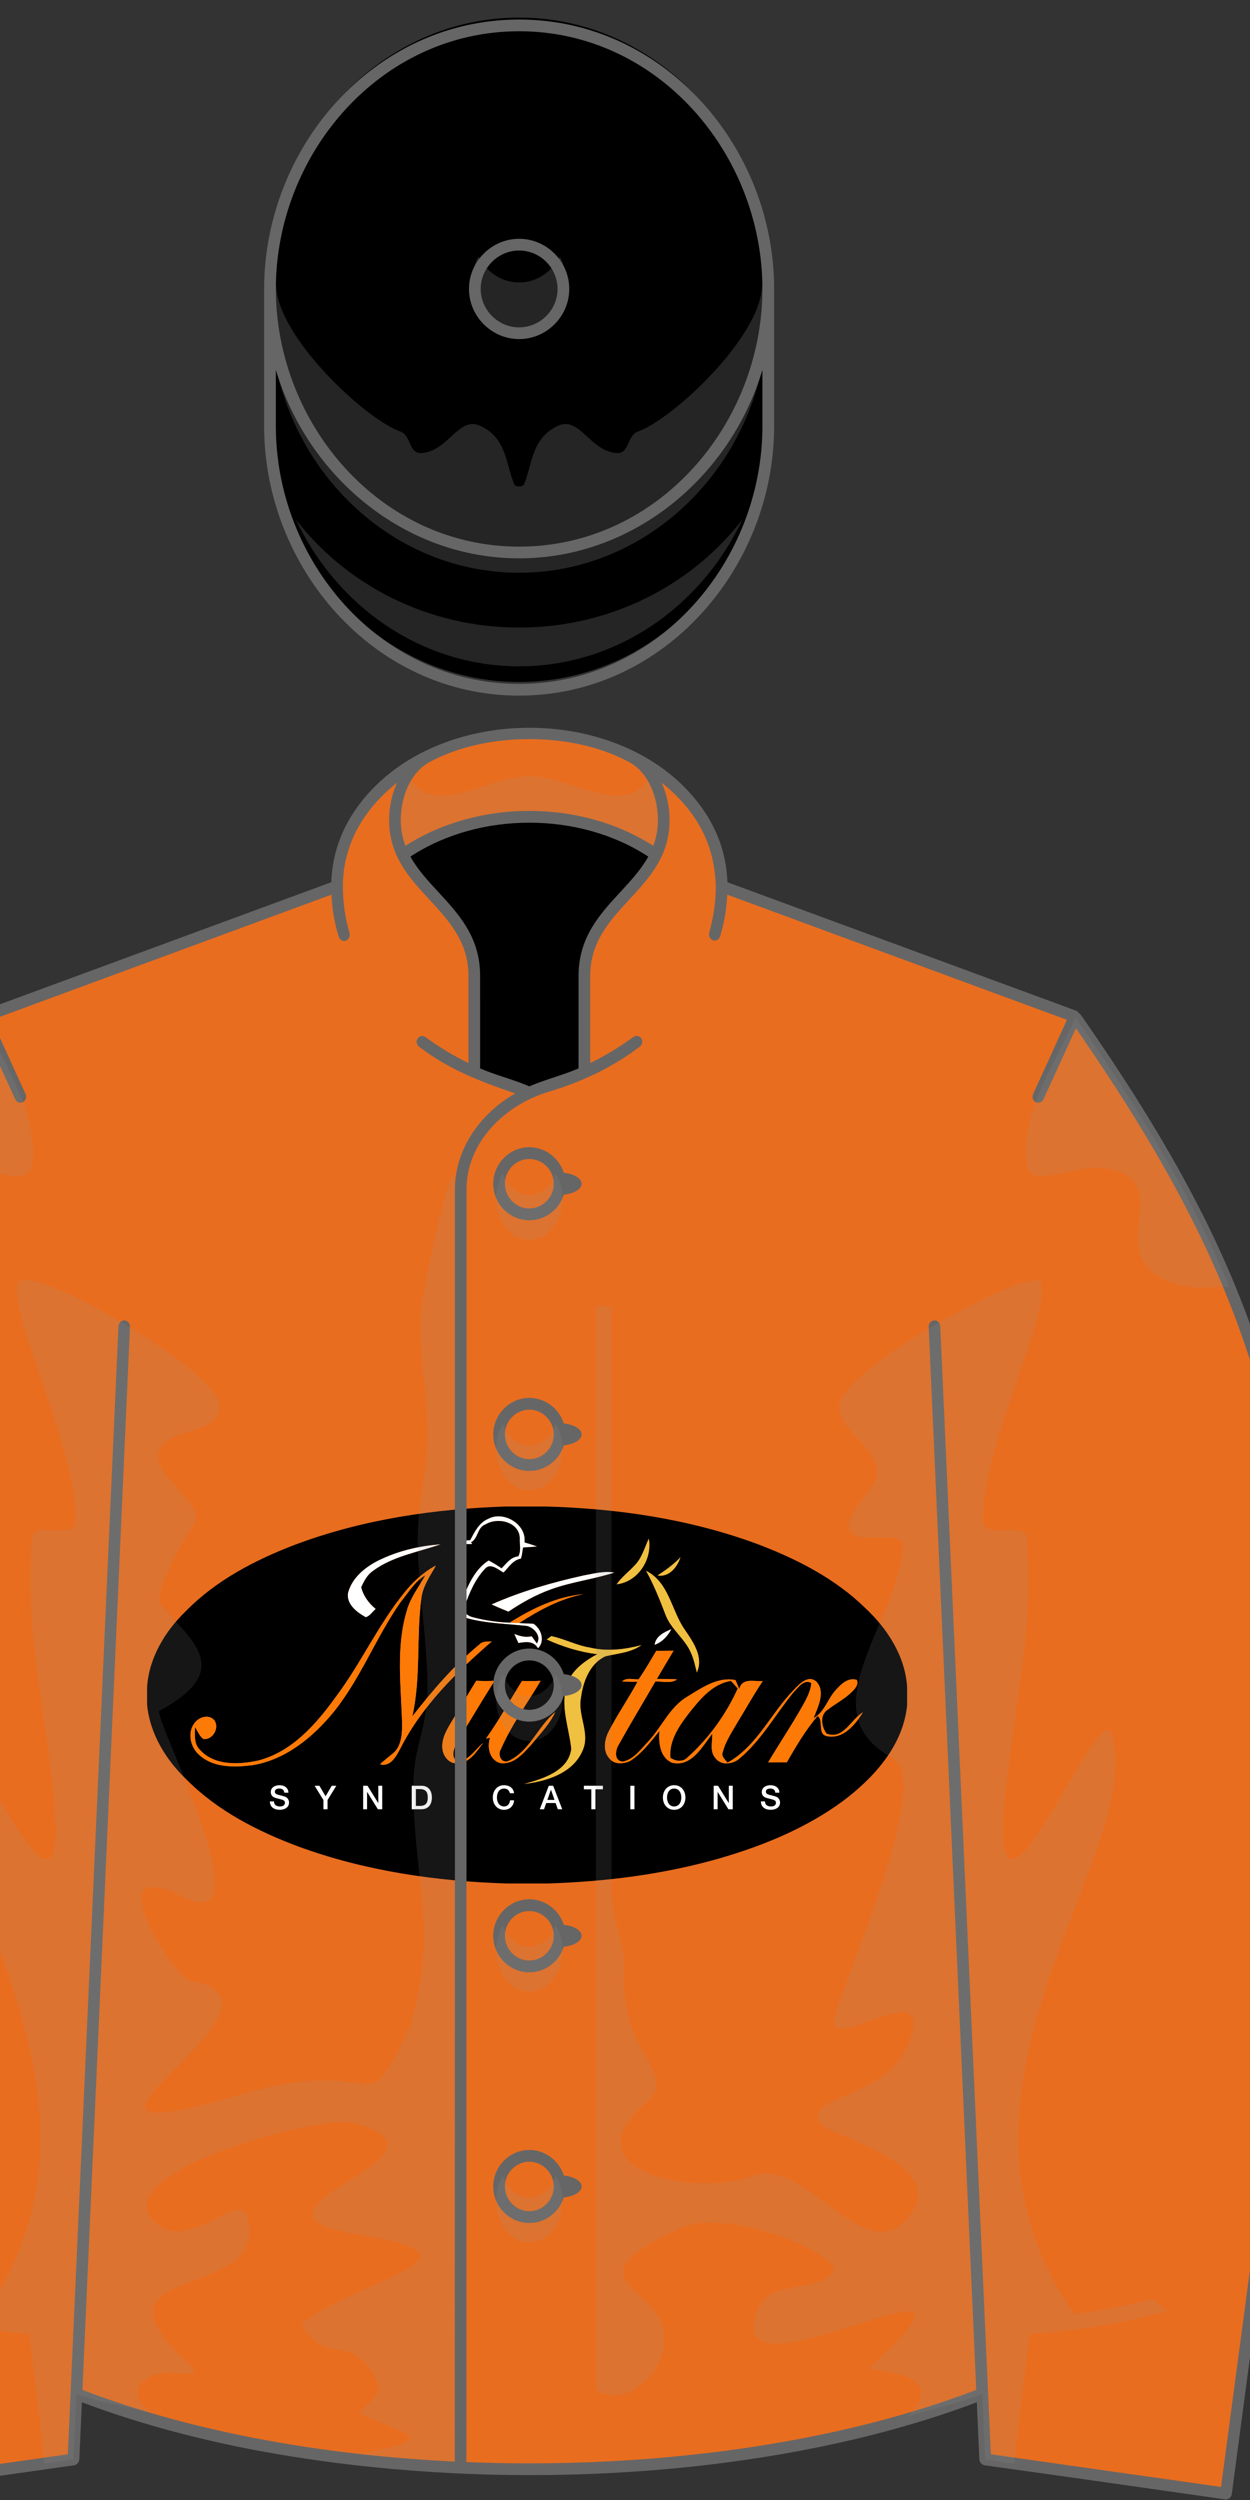
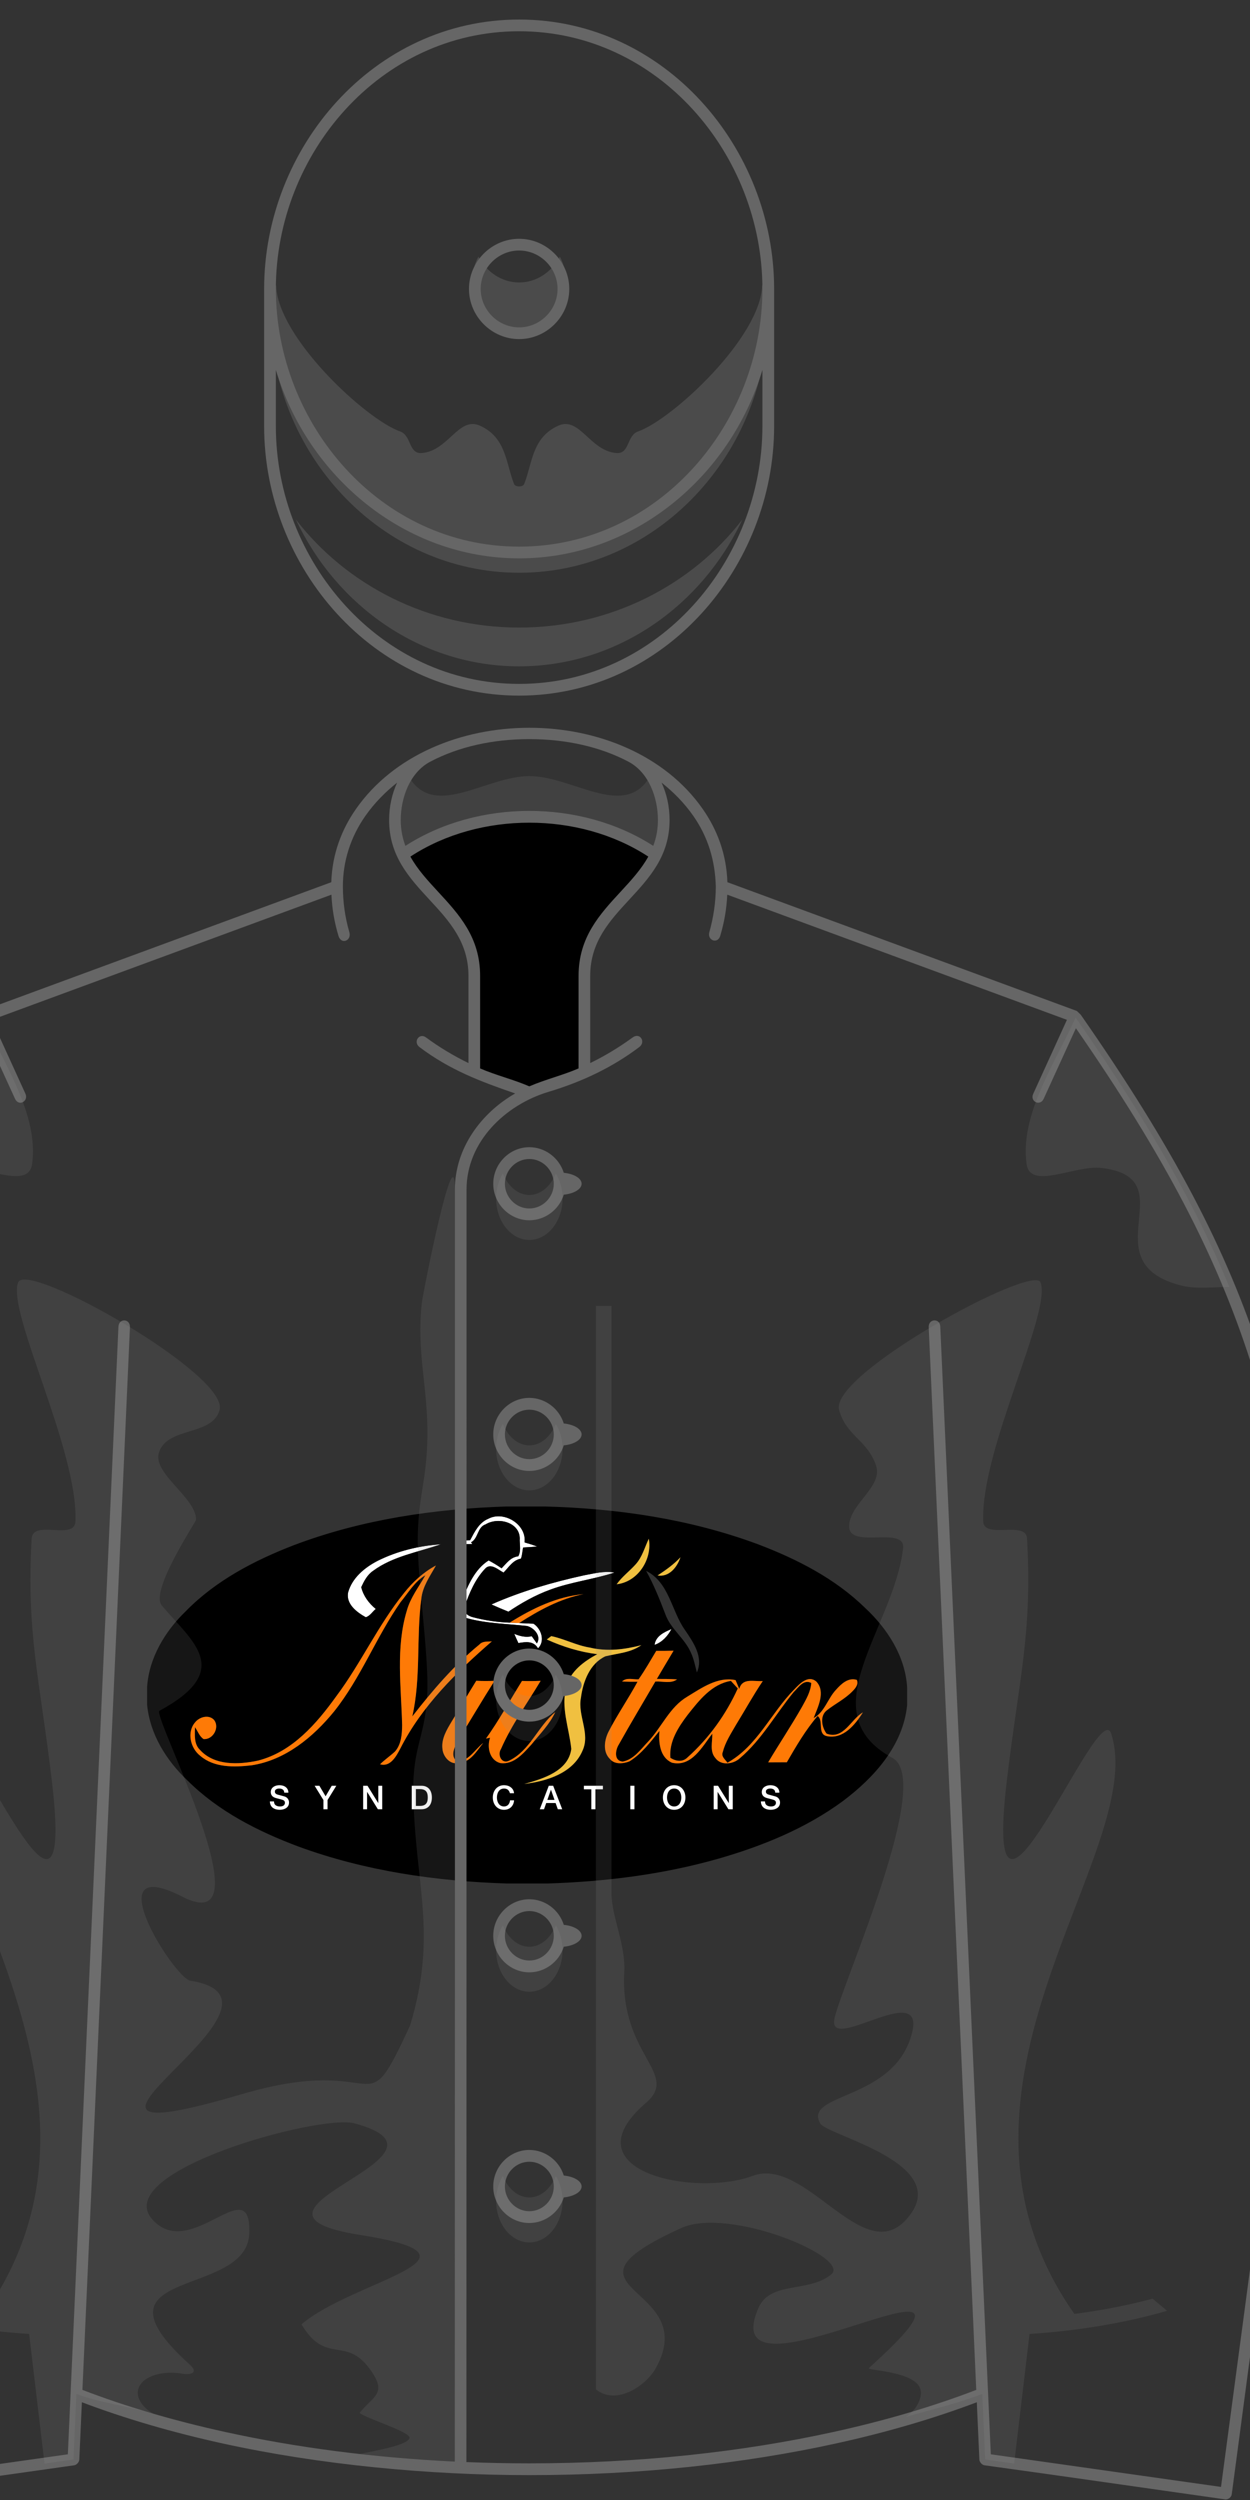
<svg xmlns="http://www.w3.org/2000/svg" stroke-dasharray="none" shape-rendering="auto" font-family="'Dialog'" text-rendering="auto" fill-opacity="1" contentScriptType="text/ecmascript" color-interpolation="auto" color-rendering="auto" preserveAspectRatio="xMidYMid meet" font-size="12" fill="black" stroke="black" image-rendering="auto" stroke-miterlimit="10" zoomAndPan="magnify" version="1.0" stroke-linecap="square" stroke-linejoin="miter" contentStyleType="text/css" font-style="normal" stroke-width="1" stroke-dashoffset="0" font-weight="normal" stroke-opacity="1" viewBox="230 200 160 320">
  <rect x="230" y="200" width="160" height="320" fill="#333333" stroke="none" />
  <defs id="genericDefs" />
  <g>
    <g fill="rgb(233,109,31)" stroke="rgb(233,109,31)">
-       <path d="M355.731 506.441 L356.107 514.837 L386.925 519.202 L399.771 422.891 C394.808 382.002 391.371 364.231 367.582 330.137 L322.585 313.557 C322.536 300.809 308.787 293.878 297.756 293.878 C286.73 293.878 272.972 300.816 272.926 313.558 L227.929 330.138 C204.139 364.232 200.702 382.003 195.739 422.892 L208.585 519.203 L239.403 514.838 L239.779 506.442 C258.207 513.635 278.124 516.092 297.756 516.092 C317.328 516.092 337.37 513.609 355.731 506.441 L355.731 506.441 Z" stroke="none" fill-rule="evenodd" />
      <path fill="white" d="M114.06 4.09 C119.25 1.33 126.9 5.99 126.14 12.01 C127.57 12.42 128.99 12.84 130.38 13.39 C128.8 13.52 127.23 13.63 125.66 13.71 C125.39 14.94 125.38 16.25 124.93 17.44 C122.24 17.9 120.89 20.31 119.12 22.09 C117.27 21.13 114.74 18.65 112.85 20.91 C109.64 24.35 107.72 28.83 106.2 33.23 C105.15 35.22 107.29 36.67 108.98 37.03 C112.96 38.07 117.06 38.67 121.18 38.82 C122.22 38.86 123.27 38.9 124.32 38.95 C125.92 39.05 127.52 39.12 129.13 39.17 C131.779 40.9 133.09 45.01 130.641 47.42 C129.201 44.86 126.52 45.22 124.09 45.65 C123.6 44.63 123.14 43.6 122.7 42.56 C124.57 43.33 126.53 43.84 128.55 43.36 C128.981 43.96 129.83 45.17 130.26 45.77 C131.85 43.34 129.33 40.53 126.97 39.94 C120.24 39.18 113.34 39.14 106.77 37.3 C103.94 36.63 104.68 33.09 105.36 31.07 C107.29 26.21 109.55 20.94 114.14 18.03 C115.64 18.81 117.07 19.7 118.47 20.66 C120.1 19 121.5 16.9 124.03 16.66 C124.98 15.07 124.56 13.09 124.52 11.34 C125.03 5.37 117.42 3.35 113.15 5.97 C110.31 6.9 110.75 10.62 108.27 11.98 L108.68 12.57 C107.19 12.59 105.71 12.61 104.23 12.54 C105.09 11.31 106.61 11.3 107.96 11.27 C109.44 8.48 110.93 5.35 114.06 4.09 Z" fill-rule="evenodd" transform="translate(245,389) scale(0.383,0.383) translate(10,10)" stroke="none" />
      <path fill="white" d="M77.01 18.18 C83.57 14.89 90.88 13.12 98.19 12.63 C90.54 15.29 82.16 16.61 75.51 21.52 C73.59 22.83 72.51 24.92 71.56 26.97 C72.29 29.92 74.1 32.34 76.42 34.25 C75.31 35.14 74.49 36.6 73.08 37.02 C70.13 35.38 66.48 32.67 67.15 28.82 C68.45 23.92 72.67 20.42 77.01 18.18 Z" fill-rule="evenodd" transform="translate(245,389) scale(0.383,0.383) translate(10,10)" stroke="none" />
      <path fill="white" d="M146 23.01 C149.35 22.42 152.77 21.44 156.18 22.09 C149.16 24.38 141.741 25.21 134.8 27.77 C129.8 29.58 125.15 32.21 120.75 35.16 C118.84 34.4 116.95 33.58 115.07 32.74 C124.96 28.35 135.45 25.33 146 23.01 Z" fill-rule="evenodd" transform="translate(245,389) scale(0.383,0.383) translate(10,10)" stroke="none" />
      <path fill="white" d="M169.59 46.26 C169.96 43.31 172.82 41.96 175.25 40.96 C174.02 43.3 172.141 45.37 169.59 46.26 Z" fill-rule="evenodd" transform="translate(245,389) scale(0.383,0.383) translate(10,10)" stroke="none" />
      <path fill="white" d="M42.27 95.54 C42.39 93.269 44.79 93.21 46.53 93.26 C46.6 93.58 46.76 94.231 46.83 94.561 C46.02 94.321 44.4 93.85 43.59 93.621 C42.91 96.19 45.84 96.77 47.32 97.991 C46.96 100.081 45.81 101.711 43.54 101.581 C43.12 101.241 42.28 100.551 41.87 100.211 C43.3 100.701 44.71 100.732 46.08 100.321 C46.65 97.63 43.09 97.6 42.27 95.54 Z" fill-rule="evenodd" transform="translate(245,389) scale(0.383,0.383) translate(10,10)" stroke="none" />
      <path fill="white" d="M55.99 92.76 C57.79 93.46 58.46 95.25 59.16 96.891 C60.22 95.491 61.12 93.92 62.57 92.87 C60.85 95.599 59.4 98.471 59.5 101.8 C58.37 98.77 57.57 95.641 55.99 92.76 Z" fill-rule="evenodd" transform="translate(245,389) scale(0.383,0.383) translate(10,10)" stroke="none" />
      <path fill="white" d="M72.05 93.18 C73.98 95.05 75.8 97.04 77.71 98.94 C77.95 96.951 77.25 94.731 78.27 92.871 C78.49 95.681 78.42 98.501 78.48 101.321 C76.33 99.491 74.48 97.331 72.44 95.391 C72.52 97.451 72.54 99.5 72.48 101.571 C71.32 98.92 72.07 95.96 72.05 93.18 Z" fill-rule="evenodd" transform="translate(245,389) scale(0.383,0.383) translate(10,10)" stroke="none" />
      <path fill="white" d="M105.75 100.63 C106.02 97.971 105.16 95.029 106.54 92.59 C107.17 95.561 106.96 98.62 106.83 101.63 C106.56 101.38 106.02 100.88 105.75 100.63 Z" fill-rule="evenodd" transform="translate(245,389) scale(0.383,0.383) translate(10,10)" stroke="none" />
      <path fill="white" d="M117.99 94.01 C119.68 93.05 122.53 92.6 123.67 94.58 C122.09 94.3 120.07 93.109 118.76 94.641 C117.11 96.241 117.74 98.92 119.14 100.481 C120.57 100.69 122.02 100.78 123.48 100.751 C121.31 101.791 118.99 101.401 117.02 100.121 C116.21 98.07 115.98 95.471 117.99 94.01 Z" fill-rule="evenodd" transform="translate(245,389) scale(0.383,0.383) translate(10,10)" stroke="none" />
      <path fill="white" d="M135.58 93.15 C136.81 96.019 138.56 98.759 138.939 101.92 C137.269 100.33 136.189 98.231 135.72 95.981 L134.4 95.63 C134.7 95.01 135.279 93.77 135.58 93.15 Z" fill-rule="evenodd" transform="translate(245,389) scale(0.383,0.383) translate(10,10)" stroke="none" />
      <path fill="white" d="M146.971 93.37 C149.35 93.32 151.731 93.31 154.11 93.29 C153.411 93.54 152.001 94.05 151.3 94.311 C151.27 96.43 151.29 98.561 151.36 100.68 C151.081 100.91 150.53 101.37 150.251 101.6 C150.171 99.17 150.201 96.741 150.131 94.311 C149.07 94.01 148.02 93.7 146.971 93.37 Z" fill-rule="evenodd" transform="translate(245,389) scale(0.383,0.383) translate(10,10)" stroke="none" />
      <path fill="white" d="M162.82 93.33 C163.16 93.35 163.84 93.391 164.17 93.41 C164.13 95.8 164.13 98.189 164.21 100.59 C163.9 100.85 163.29 101.391 162.99 101.66 C162.8 98.891 162.83 96.109 162.82 93.33 Z" fill-rule="evenodd" transform="translate(245,389) scale(0.383,0.383) translate(10,10)" stroke="none" />
      <path fill="white" d="M175.07 94.141 C177.23 92.34 180.14 93.42 182.109 94.94 C182.91 97.76 181.5 101.63 178.07 101.391 C174.18 102.09 171.971 96.41 175.07 94.141" fill-rule="evenodd" transform="translate(245,389) scale(0.383,0.383) translate(10,10)" stroke="none" />
      <path fill="white" d="M192.07 93.2 C193.96 95.26 195.859 97.31 198.029 99.08 C198.109 96.95 197.92 94.75 198.64 92.7 C198.81 95.609 198.549 98.529 198.529 101.45 C196.38 99.58 194.5 97.429 192.49 95.41 C192.58 97.5 192.57 99.59 192.48 101.68 C191.38 98.98 192.061 96.01 192.07 93.2 Z" fill-rule="evenodd" transform="translate(245,389) scale(0.383,0.383) translate(10,10)" stroke="none" />
      <path fill="white" d="M209.13 93.189 C210.51 93.339 212.04 93.299 213.07 94.39 C211.859 94.189 210.67 93.959 209.48 93.689 C208.529 96.339 211.849 96.839 213.31 98.12 C213.019 101.07 209.849 102.43 207.599 100.46 C208.759 100.33 212.669 101.63 211.829 99.15 C211.369 97.82 209.608 97.49 208.699 96.46 C207.529 95.51 208.8 94.2 209.13 93.189 Z" fill-rule="evenodd" transform="translate(245,389) scale(0.383,0.383) translate(10,10)" stroke="none" />
      <path fill="black" d="M120.23 0 L132.779 0 C157 0.61 181.37 4.16 204.16 12.63 C217.189 17.58 229.96 24.1 240 33.94 C247.42 40.85 253.38 50.06 254 60.43 L254 66.4 C252.65 79.96 242.891 90.689 232.439 98.519 C220.06 107.609 205.629 113.48 190.95 117.7 C172.34 123 153.019 125.4 133.721 126 L120.3 126 C96.63 125.27 72.83 121.82 50.52 113.63 C37.01 108.561 23.73 101.82 13.43 91.51 C6.4 84.85 0.93 76.07 0 66.27 L0 60.32 C0.65 50.52 6.02 41.66 12.96 34.97 C22.95 24.75 35.91 17.99 49.13 12.9 C71.8 4.33 96.09 0.75 120.23 0 M114.06 4.09 C110.93 5.35 109.44 8.48 107.96 11.27 C106.61 11.3 105.09 11.31 104.23 12.54 C105.71 12.61 107.19 12.59 108.68 12.57 L108.27 11.98 C110.75 10.62 110.31 6.9 113.15 5.97 C117.42 3.35 125.03 5.37 124.52 11.34 C124.56 13.09 124.98 15.07 124.03 16.66 C121.5 16.9 120.1 19 118.47 20.66 C117.07 19.7 115.64 18.81 114.14 18.03 C109.55 20.94 107.29 26.21 105.36 31.07 C104.68 33.09 103.94 36.63 106.77 37.3 C113.34 39.14 120.24 39.18 126.97 39.94 C129.33 40.53 131.849 43.34 130.26 45.77 C129.83 45.17 128.981 43.96 128.55 43.36 C126.53 43.84 124.57 43.33 122.7 42.56 C123.14 43.6 123.6 44.63 124.09 45.65 C126.52 45.22 129.2 44.86 130.641 47.42 C133.09 45.01 131.78 40.9 129.13 39.17 C127.52 39.12 125.92 39.05 124.32 38.95 C130.94 34.71 138.04 30.79 145.85 29.3 C136.911 30.09 128.68 34.12 121.181 38.82 C117.061 38.67 112.961 38.07 108.981 37.03 C107.291 36.67 105.151 35.219 106.201 33.23 C107.721 28.83 109.641 24.35 112.851 20.91 C114.741 18.65 117.271 21.13 119.121 22.09 C120.891 20.31 122.241 17.9 124.931 17.44 C125.381 16.25 125.391 14.94 125.661 13.71 C127.231 13.63 128.801 13.52 130.381 13.39 C128.991 12.84 127.571 12.42 126.141 12.01 C126.9 5.99 119.25 1.33 114.06 4.09 M163.3 19.31 C161.24 21.61 158.71 23.47 156.92 26 C164.061 25.19 168.891 17.63 167.67 10.77 C166.29 13.66 165.48 16.89 163.3 19.31 M77.01 18.18 C72.67 20.42 68.45 23.92 67.15 28.82 C66.48 32.67 70.13 35.38 73.08 37.02 C74.49 36.6 75.31 35.14 76.42 34.25 C74.1 32.34 72.29 29.92 71.56 26.97 C72.51 24.92 73.59 22.83 75.51 21.52 C82.16 16.61 90.54 15.29 98.19 12.63 C90.88 13.12 83.57 14.89 77.01 18.18 M170.6 23.06 C174.491 23.68 177.161 20.26 178.25 16.97 C176 19.37 173.33 21.26 170.6 23.06 M85.85 28.94 C77.2 39.65 71.51 52.33 63.29 63.33 C56.65 72.57 48.54 82 37.05 84.93 C30.62 86.3 22.52 86.67 17.7 81.38 C15.6 79.391 15.96 76.359 15.99 73.75 C16.94 75.08 17.46 76.82 18.89 77.74 C22.03 77.969 24.3 73.89 22.41 71.38 C20.68 69.44 17.56 70.28 16.08 72.1 C13.19 75.401 14.46 80.781 17.76 83.33 C22.46 87.359 29.14 87.16 34.93 86.5 C46.18 84.78 55.5 77.08 62.49 68.5 C71.42 57.3 76.54 43.67 84.7 31.97 C87.3 28.84 89.39 25.08 93.01 22.97 C90.82 26.86 87.99 30.46 86.79 34.84 C83.05 47.24 84.93 60.33 85.23 73.04 C85.2 76.09 84.96 79.5 82.84 81.9 C81.24 83.39 79.4 84.62 77.85 86.17 C81.36 87.13 83.27 83.45 84.63 80.88 C91.81 66.68 103.35 55.38 115.22 45.07 C113.8 45.21 112.16 44.93 111.09 46.1 C102.56 53.08 95.37 61.49 88.63 70.16 C91.57 57.23 89.92 43.89 91.64 30.84 C92.06 26.69 94.57 23.25 96.53 19.72 C92.34 21.95 88.78 25.23 85.85 28.94 M146 23.01 C135.45 25.33 124.96 28.35 115.07 32.74 C116.95 33.58 118.84 34.4 120.75 35.16 C125.15 32.21 129.8 29.58 134.8 27.77 C141.74 25.21 149.16 24.38 156.18 22.09 C152.77 21.44 149.35 22.42 146 23.01 M166.77 21.52 C169.331 26.12 171.28 31.01 173.161 35.92 C174.951 41.02 179.821 44.14 181.841 49.1 C182.771 51.13 183.152 53.34 183.732 55.47 C186.031 50.35 182.551 45.39 179.771 41.3 C175.189 34.87 174.51 25.38 166.77 21.52 M169.59 46.26 C172.141 45.37 174.02 43.3 175.25 40.96 C172.82 41.96 169.96 43.31 169.59 46.26 M133.57 44.45 C138.929 46.88 144.599 48.64 150.46 49.36 C146.05 51.71 141.59 54.97 140.141 60.01 C138.151 67.031 141.04 74.071 141.77 81.04 C140.76 88.5 132.241 91 126.041 92.74 C133.52 91.83 142.28 89.17 145.501 81.64 C148.211 75.82 143.831 69.919 144.981 63.959 C145.68 58.569 147.911 52.519 153.151 50.069 C157.241 49.079 161.621 48.879 165.18 46.339 C159.6 47.809 153.68 48.539 148 47.159 C143.52 46.459 139.471 44.239 135.07 43.319 C134.689 43.6 133.95 44.17 133.57 44.45 M170.16 48.25 C168.23 51.45 166.41 54.72 164.25 57.77 C162.41 57.87 160.21 57.03 158.73 58.5 C160.45 58.57 162.169 58.59 163.9 58.57 C160.839 64.231 157.17 69.54 154.22 75.26 C152.81 78.05 152.22 81.97 154.669 84.38 C156.249 86.3 159.108 86 161.189 85.19 C165.29 82.661 168.22 78.701 171.22 75.01 C170.9 78.85 171.349 83.86 175.4 85.63 C182 87.17 185.529 80.22 188.89 75.93 C188.98 78.571 187.929 81.821 189.91 84.061 C191.83 86.731 195.9 86.141 198.09 84.141 C205.41 77.93 210.05 69.38 216.07 62.04 C217.679 60.51 219.39 57.63 221.97 58.98 C221.759 61.89 220.249 64.45 218.879 66.95 C215.299 73.26 211.259 79.28 207.56 85.51 C209.64 85.51 211.72 85.5 213.799 85.481 C216.9 80.13 220.028 74.731 224.07 70.031 C226.24 71.501 223.88 76.041 227.14 76.741 C232.599 77.911 236.64 72.93 239.209 68.821 C235.188 71.121 232.759 78.05 227.079 75.921 C225.459 73.771 224.749 70.021 227.149 68.142 C229.938 65.931 233.219 64.351 235.719 61.771 C236.688 60.781 237.858 59.461 237.188 57.961 C234.348 57.031 231.938 59.331 230.229 61.261 C227.438 64.221 226.458 68.681 222.739 70.741 C224.119 67.1 226.869 61.951 223.659 58.521 C220.919 56.171 218.028 59.291 216.209 61.211 C208.47 69.062 203.89 80.11 193.949 85.642 C193.22 84.551 191.749 83.572 192.389 82.072 C193.219 78.782 195.128 75.902 196.798 72.992 C199.798 68.122 202.559 63.092 205.758 58.342 C202.858 58.572 198.918 57.142 197.908 60.972 C197.597 60.243 196.969 58.772 196.658 58.033 C190.728 56.773 185.338 60.643 180.527 63.563 C174.597 67.063 172.027 73.712 167.468 78.552 C164.988 81.122 162.697 84.542 158.978 85.252 C155.948 85.072 156.457 81.422 157.638 79.563 C161.587 72.483 165.777 65.533 169.847 58.512 C172.238 58.342 175.017 59.322 177.107 57.792 C174.857 57.622 172.607 57.642 170.357 57.632 C172.187 54.472 174.087 51.352 175.948 48.202 C174.02 48.25 172.09 48.27 170.16 48.25 M110.01 58.24 C107.21 62.73 104.59 67.33 101.81 71.83 C100.16 74.59 98.31 77.59 98.7 80.96 C98.89 83.55 101.22 86.391 104.05 85.72 C107.97 85.641 110.13 81.741 112.33 79.031 C109.52 81.141 107.25 85.731 103.2 84.911 C101.25 82.901 102.99 80.051 104.02 78.031 C108.05 71.44 111.97 64.791 116.11 58.26 C114.07 58.35 112.04 58.36 110.01 58.24 M125.29 58.3 C121.29 64.731 117.65 71.401 113.25 77.571 C113.59 77.491 114.27 77.341 114.62 77.27 C113.52 80.44 114.45 84.831 118.09 85.77 C122.65 86.321 125.78 82.44 128.529 79.451 C131.3 75.991 134.529 72.791 136.4 68.731 C130.62 73.46 127.97 81.61 120.95 84.97 C118.44 86.17 116.99 82.981 118.27 81.04 C121.79 72.98 127.03 65.8 131.529 58.26 C129.45 58.36 127.37 58.38 125.29 58.3" fill-rule="evenodd" transform="translate(245,389) scale(0.383,0.383) translate(10,10)" stroke="none" />
      <path fill="black" d="M180.67 69.609 C184.471 64.81 188.67 59.35 195.109 58.29 C195.87 59.13 196.64 59.97 197.41 60.81 C193.471 69.5 187.76 77.45 180.66 83.81 C178.99 85.539 176.73 85.179 174.87 83.999 C174.42 78.53 177.51 73.77 180.67 69.609 Z" fill-rule="evenodd" transform="translate(245,389) scale(0.383,0.383) translate(10,10)" stroke="none" />
      <path fill="rgb(240,192,64)" d="M163.3 19.31 C165.481 16.89 166.29 13.66 167.67 10.77 C168.891 17.63 164.061 25.19 156.92 26 C158.71 23.47 161.24 21.61 163.3 19.31 Z" fill-rule="evenodd" transform="translate(245,389) scale(0.383,0.383) translate(10,10)" stroke="none" />
      <path fill="rgb(240,192,64)" d="M170.6 23.06 C173.33 21.26 176 19.37 178.25 16.97 C177.16 20.26 174.49 23.68 170.6 23.06 Z" fill-rule="evenodd" transform="translate(245,389) scale(0.383,0.383) translate(10,10)" stroke="none" />
-       <path fill="rgb(240,192,64)" d="M166.77 21.52 C174.51 25.38 175.19 34.87 179.77 41.3 C182.55 45.39 186.03 50.35 183.731 55.47 C183.151 53.34 182.77 51.13 181.84 49.1 C179.82 44.14 174.95 41.02 173.16 35.92 C171.279 31.01 169.33 26.12 166.77 21.52 Z" fill-rule="evenodd" transform="translate(245,389) scale(0.383,0.383) translate(10,10)" stroke="none" />
      <path fill="rgb(240,192,64)" d="M133.57 44.45 C133.95 44.17 134.689 43.6 135.07 43.32 C139.47 44.24 143.519 46.46 148 47.16 C153.68 48.54 159.6 47.81 165.18 46.34 C161.62 48.88 157.241 49.08 153.151 50.07 C147.911 52.52 145.68 58.57 144.981 63.96 C143.831 69.92 148.21 75.82 145.501 81.641 C142.28 89.17 133.521 91.83 126.041 92.741 C132.241 91.001 140.761 88.501 141.77 81.041 C141.041 74.071 138.151 67.031 140.141 60.011 C141.59 54.971 146.05 51.711 150.46 49.361 C144.6 48.64 138.93 46.88 133.57 44.45 Z" fill-rule="evenodd" transform="translate(245,389) scale(0.383,0.383) translate(10,10)" stroke="none" />
      <path fill="rgb(254,122,6)" d="M85.85 28.94 C88.78 25.23 92.34 21.95 96.53 19.72 C94.57 23.25 92.06 26.69 91.64 30.84 C89.92 43.89 91.57 57.23 88.63 70.16 C95.37 61.49 102.56 53.08 111.09 46.1 C112.16 44.93 113.8 45.21 115.22 45.07 C103.35 55.38 91.81 66.68 84.63 80.88 C83.27 83.45 81.36 87.13 77.85 86.17 C79.4 84.62 81.24 83.391 82.84 81.9 C84.96 79.5 85.2 76.089 85.23 73.04 C84.93 60.33 83.05 47.24 86.79 34.84 C87.99 30.46 90.82 26.86 93.01 22.97 C89.39 25.08 87.3 28.84 84.7 31.97 C76.54 43.67 71.42 57.3 62.49 68.5 C55.5 77.08 46.18 84.78 34.93 86.5 C29.14 87.16 22.46 87.359 17.76 83.33 C14.46 80.78 13.19 75.4 16.08 72.1 C17.56 70.281 20.68 69.44 22.41 71.38 C24.3 73.891 22.03 77.97 18.89 77.74 C17.46 76.82 16.94 75.08 15.99 73.75 C15.96 76.359 15.6 79.391 17.7 81.38 C22.52 86.67 30.62 86.3 37.05 84.93 C48.54 82 56.65 72.57 63.29 63.33 C71.51 52.33 77.2 39.65 85.85 28.94 Z" fill-rule="evenodd" transform="translate(245,389) scale(0.383,0.383) translate(10,10)" stroke="none" />
      <path fill="rgb(254,122,6)" d="M121.18 38.82 C128.68 34.12 136.91 30.09 145.849 29.3 C138.039 30.79 130.939 34.71 124.319 38.95 C123.27 38.9 122.22 38.86 121.18 38.82 Z" fill-rule="evenodd" transform="translate(245,389) scale(0.383,0.383) translate(10,10)" stroke="none" />
      <path fill="rgb(254,122,6)" d="M170.16 48.25 C172.09 48.27 174.019 48.25 175.95 48.2 C174.09 51.35 172.189 54.47 170.359 57.63 C172.609 57.64 174.859 57.62 177.109 57.79 C175.019 59.32 172.24 58.34 169.849 58.51 C165.779 65.531 161.589 72.481 157.64 79.561 C156.459 81.42 155.95 85.071 158.98 85.25 C162.7 84.54 164.99 81.12 167.47 78.55 C172.029 73.71 174.599 67.061 180.529 63.561 C185.34 60.641 190.73 56.77 196.66 58.031 C196.971 58.771 197.599 60.241 197.91 60.97 C198.92 57.14 202.859 58.57 205.76 58.34 C202.561 63.09 199.8 68.12 196.8 72.99 C195.13 75.9 193.221 78.78 192.391 82.07 C191.75 83.57 193.221 84.549 193.951 85.64 C203.891 80.109 208.472 69.06 216.211 61.209 C218.03 59.289 220.921 56.169 223.661 58.519 C226.871 61.949 224.121 67.099 222.741 70.739 C226.461 68.678 227.44 64.218 230.231 61.259 C231.94 59.329 234.35 57.03 237.19 57.959 C237.86 59.459 236.69 60.779 235.721 61.769 C233.221 64.349 229.94 65.929 227.151 68.14 C224.751 70.019 225.461 73.769 227.081 75.919 C232.761 78.049 235.19 71.119 239.211 68.819 C236.642 72.928 232.601 77.909 227.142 76.739 C223.881 76.039 226.242 71.499 224.072 70.029 C220.031 74.729 216.902 80.129 213.801 85.479 C211.722 85.499 209.642 85.508 207.562 85.508 C211.261 79.279 215.301 73.258 218.881 66.948 C220.251 64.448 221.761 61.888 221.972 58.978 C219.392 57.628 217.681 60.508 216.072 62.038 C210.051 69.378 205.412 77.928 198.092 84.139 C195.903 86.139 191.832 86.729 189.912 84.059 C187.932 81.819 188.982 78.569 188.892 75.928 C185.531 80.218 182.001 87.168 175.402 85.628 C171.351 83.857 170.902 78.848 171.222 75.008 C168.222 78.698 165.291 82.658 161.191 85.188 C159.111 85.999 156.252 86.298 154.671 84.378 C152.222 81.968 152.812 78.048 154.222 75.258 C157.171 69.538 160.841 64.229 163.902 58.568 C162.172 58.588 160.452 58.568 158.732 58.498 C160.211 57.028 162.412 57.868 164.252 57.768 C166.41 54.72 168.23 51.45 170.16 48.25 M180.67 69.609 C177.51 73.769 174.42 78.53 174.87 84 C176.73 85.18 178.99 85.54 180.66 83.811 C187.76 77.451 193.471 69.5 197.41 60.811 C196.64 59.971 195.87 59.131 195.109 58.291 C188.67 59.35 184.471 64.811 180.67 69.609 Z" fill-rule="evenodd" transform="translate(245,389) scale(0.383,0.383) translate(10,10)" stroke="none" />
      <path fill="rgb(254,122,6)" d="M110.01 58.24 C112.04 58.36 114.07 58.35 116.11 58.26 C111.97 64.79 108.05 71.44 104.02 78.031 C102.99 80.051 101.25 82.901 103.2 84.911 C107.25 85.731 109.52 81.141 112.33 79.031 C110.13 81.741 107.97 85.641 104.05 85.72 C101.22 86.391 98.89 83.55 98.7 80.96 C98.31 77.59 100.16 74.59 101.81 71.83 C104.59 67.33 107.21 62.73 110.01 58.24 Z" fill-rule="evenodd" transform="translate(245,389) scale(0.383,0.383) translate(10,10)" stroke="none" />
      <path fill="rgb(254,122,6)" d="M125.29 58.3 C127.37 58.38 129.45 58.36 131.529 58.26 C127.029 65.8 121.79 72.981 118.27 81.04 C116.99 82.98 118.44 86.17 120.95 84.97 C127.971 81.61 130.62 73.46 136.4 68.731 C134.529 72.791 131.299 75.991 128.529 79.451 C125.779 82.44 122.65 86.321 118.09 85.77 C114.45 84.831 113.52 80.44 114.62 77.27 C114.27 77.34 113.59 77.491 113.25 77.571 C117.65 71.4 121.29 64.73 125.29 58.3 Z" fill-rule="evenodd" transform="translate(245,389) scale(0.383,0.383) translate(10,10)" stroke="none" />
      <path fill="white" d="M42.405 98.569 C42.405 99.141 42.589 99.565 42.955 99.84 C43.322 100.115 43.802 100.253 44.396 100.253 C44.96 100.253 45.378 100.137 45.65 99.906 C45.921 99.675 46.057 99.394 46.057 99.064 C46.057 98.786 45.996 98.573 45.875 98.426 C45.754 98.279 45.598 98.169 45.408 98.096 C45.173 98.008 44.741 97.883 44.11 97.722 C43.626 97.597 43.278 97.505 43.065 97.447 C42.441 97.279 41.996 97.018 41.729 96.666 C41.461 96.314 41.328 95.911 41.328 95.456 C41.328 95.075 41.407 94.74 41.564 94.45 C41.721 94.16 41.938 93.918 42.213 93.723 C42.488 93.528 42.796 93.384 43.137 93.288 C43.478 93.193 43.831 93.145 44.198 93.145 C44.616 93.145 45.007 93.199 45.37 93.304 C45.733 93.41 46.054 93.573 46.332 93.788 C46.611 94.005 46.827 94.27 46.981 94.586 C47.135 94.902 47.212 95.257 47.212 95.652 L45.837 95.652 C45.808 95.169 45.645 94.816 45.348 94.596 C45.051 94.376 44.649 94.266 44.143 94.266 C43.967 94.266 43.796 94.283 43.631 94.316 C43.466 94.348 43.312 94.406 43.169 94.486 C43.026 94.567 42.912 94.674 42.828 94.805 C42.744 94.937 42.702 95.098 42.702 95.288 C42.702 95.553 42.785 95.767 42.95 95.932 C43.115 96.097 43.344 96.22 43.638 96.301 L43.946 96.378 C44.276 96.466 44.584 96.548 44.87 96.625 C45.156 96.702 45.383 96.763 45.552 96.807 C45.721 96.851 45.838 96.884 45.904 96.906 C46.395 97.053 46.773 97.315 47.037 97.693 C47.301 98.071 47.433 98.475 47.433 98.908 C47.433 99.334 47.347 99.704 47.174 100.019 C47.001 100.334 46.769 100.591 46.476 100.789 C46.183 100.987 45.849 101.135 45.475 101.229 C45.101 101.325 44.712 101.372 44.309 101.372 C43.854 101.372 43.429 101.315 43.033 101.202 C42.637 101.089 42.29 100.918 41.993 100.69 C41.696 100.462 41.463 100.169 41.294 99.81 C41.125 99.451 41.037 99.037 41.03 98.567 L42.405 98.567 Z" fill-rule="evenodd" transform="translate(245,389) scale(0.383,0.383) translate(10,10)" stroke="none" />
      <path fill="white" d="M58.927 98.107 L55.979 93.334 L57.574 93.334 L59.653 96.854 L61.699 93.334 L63.239 93.334 L60.302 98.107 L60.302 101.187 L58.927 101.187 L58.927 98.107 Z" fill-rule="evenodd" transform="translate(245,389) scale(0.383,0.383) translate(10,10)" stroke="none" />
      <path fill="white" d="M72.204 93.334 L73.656 93.334 L77.242 99.119 L77.264 99.119 L77.264 93.334 L78.573 93.334 L78.573 101.188 L77.121 101.188 L73.546 95.413 L73.513 95.413 L73.513 101.188 L72.204 101.188 L72.204 93.334 Z" fill-rule="evenodd" transform="translate(245,389) scale(0.383,0.383) translate(10,10)" stroke="none" />
      <path fill="white" d="M88.451 93.334 L91.707 93.334 C92.294 93.334 92.807 93.435 93.247 93.636 C93.687 93.838 94.05 94.116 94.336 94.472 C94.622 94.828 94.833 95.244 94.968 95.721 C95.103 96.198 95.172 96.711 95.172 97.261 C95.172 97.811 95.104 98.324 94.968 98.801 C94.832 99.278 94.621 99.694 94.336 100.049 C94.05 100.404 93.687 100.684 93.247 100.885 C92.807 101.087 92.294 101.188 91.707 101.188 L88.451 101.188 L88.451 93.334 ZM89.826 100.065 L91.179 100.065 C91.7 100.065 92.132 99.996 92.477 99.856 C92.822 99.716 93.089 99.521 93.28 99.267 C93.47 99.014 93.604 98.723 93.681 98.393 C93.758 98.063 93.797 97.685 93.797 97.26 C93.797 96.834 93.758 96.455 93.681 96.121 C93.604 95.787 93.47 95.496 93.28 95.246 C93.089 94.997 92.822 94.803 92.477 94.663 C92.132 94.524 91.7 94.454 91.179 94.454 L89.826 94.454 L89.826 100.065 Z" fill-rule="evenodd" transform="translate(245,389) scale(0.383,0.383) translate(10,10)" stroke="none" />
      <path fill="white" d="M104.643 93.334 L106.018 93.334 L106.018 101.188 L104.643 101.188 L104.643 93.334 Z" fill-rule="evenodd" transform="translate(245,389) scale(0.383,0.383) translate(10,10)" stroke="none" />
      <path fill="white" d="M121.253 95.83 C121.128 95.347 120.906 94.965 120.587 94.686 C120.268 94.408 119.837 94.268 119.295 94.268 C118.891 94.268 118.538 94.35 118.233 94.515 C117.928 94.68 117.679 94.903 117.485 95.181 C117.291 95.459 117.146 95.779 117.05 96.138 C116.954 96.497 116.907 96.871 116.907 97.26 C116.907 97.649 116.955 98.021 117.05 98.376 C117.145 98.731 117.29 99.051 117.485 99.333 C117.68 99.615 117.928 99.839 118.233 100.004 C118.537 100.169 118.891 100.252 119.295 100.252 C119.881 100.252 120.347 100.059 120.692 99.674 C121.036 99.289 121.238 98.796 121.297 98.195 L122.639 98.195 C122.61 98.665 122.509 99.093 122.337 99.482 C122.165 99.871 121.932 100.207 121.638 100.489 C121.344 100.771 120.998 100.989 120.598 101.143 C120.198 101.297 119.764 101.373 119.295 101.373 C118.723 101.373 118.202 101.268 117.733 101.055 C117.263 100.842 116.865 100.547 116.539 100.169 C116.213 99.791 115.963 99.354 115.791 98.855 C115.619 98.356 115.533 97.825 115.533 97.26 C115.533 96.695 115.619 96.163 115.791 95.664 C115.963 95.166 116.213 94.727 116.539 94.35 C116.865 93.973 117.263 93.678 117.733 93.465 C118.202 93.252 118.723 93.146 119.295 93.146 C120.204 93.154 120.96 93.392 121.561 93.861 C121.869 94.096 122.115 94.379 122.298 94.709 C122.481 95.038 122.591 95.412 122.628 95.83 L121.253 95.83 Z" fill-rule="evenodd" transform="translate(245,389) scale(0.383,0.383) translate(10,10)" stroke="none" />
      <path fill="white" d="M134.244 93.334 L135.707 93.334 L138.731 101.188 L137.257 101.188 L136.52 99.109 L133.385 99.109 L132.648 101.188 L131.229 101.188 L134.244 93.334 ZM133.76 98.063 L136.158 98.063 L134.98 94.686 L134.947 94.686 L133.76 98.063 Z" fill-rule="evenodd" transform="translate(245,389) scale(0.383,0.383) translate(10,10)" stroke="none" />
      <path fill="white" d="M145.97 93.334 L152.328 93.334 L152.328 94.522 L149.831 94.522 L149.831 101.188 L148.456 101.188 L148.456 94.522 L145.97 94.522 L145.97 93.334 Z" fill-rule="evenodd" transform="translate(245,389) scale(0.383,0.383) translate(10,10)" stroke="none" />
      <path fill="white" d="M161.49 93.334 L162.865 93.334 L162.865 101.188 L161.49 101.188 L161.49 93.334 Z" fill-rule="evenodd" transform="translate(245,389) scale(0.383,0.383) translate(10,10)" stroke="none" />
      <path fill="white" d="M177.705 93.466 C178.174 93.679 178.572 93.974 178.898 94.351 C179.224 94.729 179.473 95.167 179.646 95.665 C179.818 96.164 179.905 96.696 179.905 97.261 C179.905 97.826 179.818 98.357 179.646 98.856 C179.473 99.355 179.224 99.793 178.898 100.17 C178.572 100.547 178.173 100.843 177.705 101.056 C177.235 101.269 176.715 101.374 176.142 101.374 C175.571 101.374 175.049 101.269 174.58 101.056 C174.11 100.843 173.713 100.548 173.387 100.17 C173.06 99.792 172.811 99.355 172.639 98.856 C172.466 98.357 172.38 97.826 172.38 97.261 C172.38 96.696 172.466 96.164 172.639 95.665 C172.811 95.167 173.06 94.728 173.387 94.351 C173.713 93.974 174.111 93.679 174.58 93.466 C175.049 93.253 175.57 93.147 176.142 93.147 C176.715 93.146 177.235 93.253 177.705 93.466 ZM175.081 94.516 C174.777 94.681 174.527 94.904 174.333 95.182 C174.139 95.46 173.994 95.78 173.898 96.139 C173.803 96.498 173.755 96.872 173.755 97.261 C173.755 97.65 173.803 98.022 173.898 98.377 C173.994 98.732 174.138 99.052 174.333 99.334 C174.528 99.616 174.777 99.84 175.081 100.005 C175.386 100.17 175.739 100.253 176.143 100.253 C176.547 100.253 176.901 100.17 177.205 100.005 C177.51 99.84 177.759 99.616 177.953 99.334 C178.147 99.052 178.292 98.732 178.388 98.377 C178.484 98.022 178.532 97.649 178.532 97.261 C178.532 96.873 178.484 96.5 178.388 96.144 C178.292 95.789 178.148 95.47 177.953 95.187 C177.759 94.905 177.51 94.681 177.205 94.516 C176.901 94.351 176.547 94.269 176.143 94.269 C175.739 94.269 175.386 94.351 175.081 94.516 Z" fill-rule="evenodd" transform="translate(245,389) scale(0.383,0.383) translate(10,10)" stroke="none" />
      <path fill="white" d="M189.354 93.334 L190.806 93.334 L194.392 99.119 L194.413 99.119 L194.413 93.334 L195.723 93.334 L195.723 101.188 L194.271 101.188 L190.696 95.413 L190.663 95.413 L190.663 101.188 L189.354 101.188 L189.354 93.334 Z" fill-rule="evenodd" transform="translate(245,389) scale(0.383,0.383) translate(10,10)" stroke="none" />
      <path fill="white" d="M206.503 98.569 C206.503 99.141 206.686 99.565 207.053 99.84 C207.419 100.115 207.9 100.253 208.493 100.253 C209.058 100.253 209.476 100.137 209.748 99.906 C210.019 99.675 210.154 99.394 210.154 99.064 C210.154 98.786 210.093 98.573 209.973 98.426 C209.852 98.28 209.696 98.169 209.505 98.096 C209.27 98.008 208.837 97.883 208.207 97.722 C207.723 97.597 207.374 97.505 207.162 97.447 C206.538 97.279 206.093 97.018 205.825 96.666 C205.557 96.314 205.424 95.911 205.424 95.456 C205.424 95.075 205.502 94.74 205.66 94.45 C205.817 94.16 206.034 93.918 206.309 93.723 C206.583 93.529 206.892 93.384 207.233 93.288 C207.574 93.193 207.927 93.145 208.295 93.145 C208.713 93.145 209.104 93.199 209.466 93.304 C209.829 93.41 210.15 93.573 210.429 93.788 C210.707 94.005 210.924 94.27 211.078 94.586 C211.231 94.901 211.308 95.257 211.308 95.652 L209.933 95.652 C209.904 95.169 209.741 94.816 209.444 94.596 C209.147 94.376 208.746 94.266 208.239 94.266 C208.063 94.266 207.893 94.283 207.728 94.316 C207.563 94.348 207.409 94.406 207.266 94.486 C207.122 94.567 207.009 94.674 206.924 94.805 C206.84 94.937 206.798 95.098 206.798 95.288 C206.798 95.553 206.88 95.767 207.045 95.932 C207.21 96.097 207.44 96.22 207.733 96.301 L208.042 96.378 C208.372 96.466 208.68 96.548 208.966 96.625 C209.252 96.702 209.479 96.763 209.648 96.807 C209.817 96.851 209.934 96.884 210.001 96.906 C210.492 97.053 210.87 97.315 211.134 97.693 C211.398 98.071 211.53 98.475 211.53 98.908 C211.53 99.334 211.444 99.704 211.272 100.019 C211.099 100.334 210.867 100.591 210.573 100.789 C210.28 100.987 209.946 101.135 209.572 101.229 C209.198 101.325 208.809 101.372 208.406 101.372 C207.952 101.372 207.526 101.315 207.131 101.202 C206.735 101.089 206.388 100.918 206.091 100.69 C205.794 100.462 205.562 100.169 205.393 99.81 C205.224 99.451 205.136 99.037 205.129 98.567 L206.503 98.567 Z" fill-rule="evenodd" transform="translate(245,389) scale(0.383,0.383) translate(10,10)" stroke="none" />
-       <path d="M367.582 330.111 L349.596 369.549 L356.108 514.811 L386.926 519.176 L399.772 422.865 C394.809 381.977 391.371 364.205 367.582 330.111 L367.582 330.111 ZM227.929 330.111 L245.914 369.549 L239.403 514.811 L208.585 519.176 L195.739 422.865 C200.703 381.977 204.14 364.205 227.929 330.111 L227.929 330.111 Z" stroke="none" fill-rule="evenodd" />
-       <path fill="black" d="M328.338 253.555 C328.338 272.136 314.013 287.29 296.449 287.29 C278.885 287.29 264.559 272.136 264.559 253.555 C264.559 247.564 264.559 241.976 264.559 235.985 C264.559 217.404 278.884 202.251 296.449 202.251 C314.013 202.251 328.338 217.405 328.338 235.985 C328.338 241.976 328.338 247.563 328.338 253.555 L328.338 253.555 Z" fill-rule="evenodd" stroke="none" />
    </g>
    <g fill="rgb(153,153,153)" fill-opacity="0.247" stroke-opacity="0.247" stroke="rgb(153,153,153)">
      <path d="M328.338 239.651 C328.338 258.191 314.013 273.312 296.448 273.312 C278.884 273.312 264.558 258.191 264.558 239.651 C264.558 238.609 264.558 237.572 264.558 236.534 L265.343 236.534 C265.531 243.207 276.854 253.697 281.217 255.225 C282.689 255.74 282.275 258.115 283.978 257.991 C287.373 257.743 288.697 253.27 291.417 254.481 C294.824 255.998 294.747 259.337 295.806 261.965 C295.966 262.362 296.93 262.362 297.09 261.965 C298.15 259.337 298.071 255.998 301.478 254.481 C304.199 253.27 305.523 257.743 308.917 257.991 C310.62 258.115 310.206 255.74 311.679 255.225 C316.041 253.696 327.367 243.206 327.554 236.534 L328.337 236.534 C328.338 237.572 328.338 238.609 328.338 239.651 L328.338 239.651 ZM301.661 232.849 C302.176 233.823 302.472 234.953 302.472 236.156 C302.472 239.799 299.766 242.77 296.449 242.77 C293.131 242.77 290.426 239.799 290.426 236.156 C290.426 234.953 290.722 233.823 291.237 232.849 C292.281 234.823 294.228 236.156 296.45 236.156 C298.672 236.156 300.617 234.823 301.661 232.849 L301.661 232.849 ZM325.026 266.496 C319.802 277.616 308.946 285.29 296.448 285.29 C283.95 285.29 273.095 277.616 267.871 266.496 C274.329 274.873 284.74 280.329 296.448 280.329 C308.156 280.33 318.568 274.873 325.026 266.496 L325.026 266.496 Z" stroke="none" fill-rule="evenodd" />
    </g>
    <g fill="rgb(102,102,102)" stroke="rgb(102,102,102)">
      <path d="M329.088 254.555 C329.088 272.609 315.078 289.04 296.449 289.04 C277.819 289.04 263.809 272.609 263.809 254.555 L263.809 236.985 C263.809 218.932 277.819 202.501 296.449 202.501 C315.078 202.501 329.088 218.932 329.088 236.985 L329.088 254.555 L329.088 254.555 ZM296.448 230.566 C299.963 230.566 302.867 233.471 302.867 236.985 C302.867 240.499 299.963 243.404 296.448 243.404 C292.934 243.404 290.029 240.498 290.029 236.985 C290.029 233.472 292.935 230.566 296.448 230.566 L296.448 230.566 ZM296.448 232.066 C293.757 232.066 291.529 234.294 291.529 236.985 C291.529 239.676 293.757 241.904 296.448 241.904 C299.14 241.904 301.367 239.676 301.367 236.985 C301.367 234.293 299.141 232.066 296.448 232.066 L296.448 232.066 ZM327.588 247.352 C323.484 261.039 311.092 271.469 296.449 271.469 C281.804 271.469 269.412 261.037 265.309 247.349 L265.309 254.554 C265.309 271.789 278.639 287.539 296.449 287.539 C314.259 287.539 327.588 271.789 327.588 254.554 L327.588 247.352 L327.588 247.352 ZM296.449 269.969 C314.264 269.969 327.588 254.226 327.588 236.984 C327.588 219.749 314.259 204 296.449 204 C278.639 204 265.309 219.75 265.309 236.984 C265.309 254.226 278.634 269.969 296.449 269.969 L296.449 269.969 Z" stroke="none" fill-rule="evenodd" />
      <path fill="black" d="M290.659 337.227 C292.205 337.922 293.823 338.528 295.5 339.03 C296.281 339.264 297.034 339.548 297.754 339.876 C298.475 339.548 299.228 339.265 300.009 339.03 C301.687 338.528 303.304 337.923 304.851 337.227 L304.853 325.006 C304.854 317.599 311.49 314.821 314.072 309.449 C309.703 306.422 303.992 304.584 297.755 304.584 C291.518 304.584 285.807 306.422 281.437 309.449 C284.019 314.821 290.655 317.598 290.657 325.006 L290.659 337.227 L290.659 337.227 Z" fill-rule="evenodd" stroke="none" />
      <path d="M289.718 378.5 C289.718 424.049 289.719 469.598 289.7 515.146 M367.716 331.613 L363.588 340.65 C363.139 341.636 361.794 341.013 362.254 340.004 L366.568 330.539 L323.089 314.518 C323.002 316.378 322.706 318.058 322.188 319.795 C321.865 320.876 320.5 320.371 320.795 319.319 C321.326 317.432 321.623 315.472 321.623 313.452 C321.53 310.152 320.64 307.159 318.748 304.442 C317.596 302.789 316.186 301.367 314.68 300.176 C315.332 301.589 315.705 303.226 315.705 304.965 C315.705 309.569 313.129 312.357 310.52 315.18 C308.05 317.853 305.548 320.561 305.547 324.902 L305.548 336.072 C307.493 335.125 309.304 334.015 310.974 332.797 C311.93 332.1 312.691 333.371 311.837 334.016 C308.466 336.563 304.62 338.434 300.22 339.752 C294.712 341.402 289.717 346.115 289.717 352.268 C289.717 361.012 289.717 369.756 289.717 378.5 C289.717 424.049 289.718 469.598 289.699 515.146 C292.383 515.253 295.069 515.31 297.755 515.31 C311.752 515.31 324.982 513.861 336.673 511.294 C343.314 509.837 349.457 508.021 354.961 505.905 L348.875 369.872 C348.826 368.786 350.304 368.692 350.354 369.788 L356.825 514.151 L386.289 518.325 L399.021 422.868 C396.549 402.511 394.455 387.903 390.029 374.173 C385.693 360.725 379.107 348.072 367.716 331.613 L367.716 331.613 ZM297.756 346.842 C299.763 346.842 301.564 348.194 302.164 350.119 C303.462 350.246 304.447 350.826 304.447 351.519 C304.447 352.212 303.462 352.792 302.164 352.919 C301.564 354.843 299.765 356.194 297.756 356.194 C295.227 356.194 293.136 354.077 293.136 351.518 C293.137 348.959 295.228 346.842 297.756 346.842 L297.756 346.842 ZM297.756 348.352 C296.044 348.352 294.627 349.788 294.627 351.52 C294.627 353.252 296.044 354.686 297.756 354.686 C299.466 354.686 300.884 353.252 300.884 351.52 C300.884 349.788 299.468 348.352 297.756 348.352 L297.756 348.352 ZM302.164 382.207 C303.462 382.334 304.447 382.914 304.447 383.607 C304.447 384.3 303.462 384.88 302.164 385.007 C301.564 386.931 299.764 388.282 297.755 388.282 C295.227 388.282 293.135 386.165 293.135 383.606 C293.135 381.045 295.226 378.928 297.755 378.928 C299.764 378.93 301.564 380.281 302.164 382.207 L302.164 382.207 ZM302.164 414.293 C303.462 414.42 304.447 415.002 304.447 415.695 C304.447 416.386 303.462 416.966 302.164 417.093 C301.564 419.019 299.764 420.37 297.755 420.37 C295.227 420.37 293.135 418.253 293.135 415.694 C293.135 413.133 295.226 411.016 297.755 411.016 C299.764 411.018 301.564 412.369 302.164 414.293 L302.164 414.293 ZM302.164 446.381 C303.462 446.508 304.447 447.088 304.447 447.781 C304.447 448.474 303.462 449.054 302.164 449.181 C301.564 451.107 299.764 452.458 297.755 452.458 C295.227 452.458 293.135 450.341 293.135 447.78 C293.135 445.221 295.226 443.104 297.755 443.104 C299.764 443.105 301.564 444.457 302.164 446.381 L302.164 446.381 ZM302.164 478.469 C303.462 478.596 304.447 479.176 304.447 479.869 C304.447 480.562 303.462 481.142 302.164 481.269 C301.564 483.193 299.764 484.546 297.755 484.546 C295.227 484.546 293.135 482.429 293.135 479.868 C293.135 477.309 295.226 475.192 297.755 475.192 C299.764 475.193 301.564 476.545 302.164 478.469 L302.164 478.469 ZM297.755 380.439 C296.044 380.439 294.627 381.875 294.627 383.607 C294.627 385.339 296.044 386.773 297.755 386.773 C299.466 386.773 300.884 385.339 300.884 383.607 C300.884 381.875 299.467 380.439 297.755 380.439 L297.755 380.439 ZM297.755 412.527 C296.044 412.527 294.627 413.961 294.627 415.695 C294.627 417.427 296.044 418.861 297.755 418.861 C299.466 418.861 300.884 417.427 300.884 415.695 C300.885 413.961 299.467 412.527 297.755 412.527 L297.755 412.527 ZM297.755 444.615 C296.044 444.615 294.627 446.049 294.627 447.781 C294.627 449.513 296.044 450.949 297.755 450.949 C299.466 450.949 300.884 449.515 300.884 447.781 C300.885 446.049 299.467 444.615 297.755 444.615 L297.755 444.615 ZM297.755 476.703 C296.044 476.703 294.627 478.137 294.627 479.869 C294.627 481.601 296.044 483.037 297.755 483.037 C299.466 483.037 300.884 481.601 300.884 479.869 C300.884 478.137 299.467 476.703 297.755 476.703 L297.755 476.703 ZM274.717 319.32 C275.033 320.408 273.676 320.969 273.323 319.788 C272.802 318.041 272.511 316.389 272.423 314.518 L228.944 330.539 L233.256 340 C233.688 340.947 232.403 341.693 231.919 340.635 L227.795 331.615 C216.404 348.072 209.817 360.724 205.482 374.174 C201.057 387.904 198.961 402.512 196.489 422.869 L209.221 518.326 L238.686 514.152 L245.16 369.83 C245.211 368.689 246.682 368.771 246.633 369.889 L240.55 505.907 C246.054 508.022 252.197 509.839 258.838 511.296 C267.835 513.271 277.742 514.583 288.21 515.083 C288.229 469.556 288.228 424.028 288.227 378.501 C288.227 369.757 288.227 361.013 288.227 352.269 C288.227 346.999 291.558 342.476 295.942 339.962 C291.423 338.407 287.556 336.937 283.698 334.03 C282.839 333.384 283.648 332.141 284.535 332.796 C286.2 334.025 288.017 335.126 289.964 336.073 L289.964 324.903 C289.963 320.562 287.462 317.854 284.991 315.181 C282.383 312.358 279.807 309.57 279.807 304.966 C279.807 303.227 280.181 301.591 280.833 300.177 C279.326 301.367 277.92 302.793 276.764 304.443 C274.846 307.179 273.888 310.288 273.889 313.453 C273.889 315.472 274.169 317.438 274.717 319.32 L274.717 319.32 ZM387.663 519.275 C387.613 519.65 387.193 519.974 386.824 519.921 C376.551 518.468 366.284 516.97 356.006 515.556 C355.704 515.513 355.375 515.148 355.362 514.841 L355.033 507.487 C349.575 509.555 343.516 511.337 336.988 512.768 C325.193 515.356 311.856 516.817 297.756 516.817 C284.896 516.817 270.985 515.503 258.524 512.768 C251.996 511.336 245.937 509.555 240.48 507.487 L240.15 514.841 C240.136 515.148 239.808 515.513 239.506 515.556 L208.688 519.921 C208.318 519.974 207.899 519.65 207.849 519.275 L195 422.773 C197.486 402.289 199.593 387.589 204.067 373.707 C208.527 359.869 215.329 346.891 227.184 329.875 L227.676 329.404 C242.586 323.91 257.496 318.417 272.406 312.923 C272.522 309.279 273.744 306.164 275.547 303.575 C285.218 289.685 310.291 289.679 319.965 303.575 C321.768 306.163 322.99 309.279 323.106 312.923 L367.836 329.404 L368.328 329.875 C380.182 346.891 386.984 359.869 391.444 373.707 C395.919 387.59 398.025 402.289 400.511 422.773 C400.51 422.764 395.518 460.104 387.663 519.275 L387.663 519.275 ZM310.443 297.498 C306.808 295.577 302.412 294.607 297.755 294.607 C293.098 294.607 288.703 295.577 285.067 297.498 C282.466 298.872 281.297 302.114 281.297 304.965 C281.297 306.186 281.519 307.273 281.893 308.269 C286.593 305.246 292.209 303.794 297.755 303.794 C303.3 303.794 308.919 305.246 313.617 308.269 C313.991 307.273 314.213 306.186 314.213 304.965 C314.214 302.113 313.045 298.872 310.443 297.498 L310.443 297.498 ZM304.055 336.758 L304.057 324.902 C304.058 319.964 306.762 317.038 309.432 314.148 C310.752 312.718 312.066 311.297 312.981 309.644 C308.487 306.704 303.082 305.304 297.756 305.304 C292.432 305.304 287.024 306.703 282.532 309.644 C283.446 311.298 284.759 312.718 286.08 314.148 C288.75 317.038 291.454 319.964 291.455 324.902 L291.457 336.758 C293.52 337.651 295.703 338.164 297.755 339.053 C299.809 338.164 301.991 337.65 304.055 336.758 L304.055 336.758 Z" stroke="none" fill-rule="evenodd" />
    </g>
    <g fill="rgb(153,153,153)" fill-opacity="0.149" stroke-opacity="0.149" stroke="rgb(153,153,153)">
      <path d="M336.836 458.27 C335.66 463.116 348.429 453.307 346.756 460.145 C344.602 468.963 332.817 467.823 334.975 471.79 C335.83 473.362 352.543 476.985 345.952 484.153 C340.405 490.184 333.104 475.995 326.368 478.505 C318.907 481.286 302.523 477.896 312.686 469.163 C317.069 465.399 309.326 463.095 309.905 452.431 C310.098 448.88 308.273 445.326 308.273 442.359 L308.273 367.16 L306.274 367.16 L306.274 505.834 C308.921 507.977 312.739 505.313 313.95 503.117 C319.92 492.297 299.425 493.289 317.187 485.191 C323.297 482.404 339.039 488.97 336.391 491.134 C333.478 493.515 328.603 491.929 327.079 495.423 C320.881 509.64 361.932 484.421 341.215 503.116 C340.868 503.429 347.412 503.493 347.848 505.964 C348.037 507.04 347.241 508.587 345.889 509.384 C349.163 508.429 352.501 507.677 355.687 506.433 C355.702 506.427 355.717 506.421 355.731 506.415 L355.732 506.415 L356.108 514.811 L359.812 515.334 L361.78 498.746 C368.198 498.328 374.173 497.295 379.387 495.785 L377.536 494.232 C376.598 494.484 375.636 494.72 374.65 494.939 C372.384 495.443 370 495.861 367.518 496.183 C347.201 467.208 377.068 437.07 372.236 421.913 C370.605 416.798 355.603 455.544 358.87 427.95 C360.406 414.975 362.159 409.085 361.457 396.907 C361.324 394.608 355.948 397.053 355.852 394.751 C355.473 385.642 364.663 367.899 363.182 364.14 C362.238 361.744 336.145 375.91 337.405 380.474 C338.333 383.843 341.036 384.298 342.139 387.613 C343.037 390.31 338.688 392.531 338.688 395.375 C338.688 398.352 345.936 395.23 345.596 398.186 C344.421 408.391 333.496 419.2 344.241 425.018 C349.515 427.875 338.045 453.287 336.836 458.27 L336.836 458.27 ZM301.147 350.209 C301.687 351.1 302.007 352.205 302.007 353.404 C302.007 356.328 300.097 358.713 297.756 358.713 C295.414 358.713 293.504 356.328 293.504 353.404 C293.504 352.205 293.825 351.099 294.365 350.209 C295.027 351.846 296.3 352.957 297.756 352.957 C299.212 352.957 300.486 351.846 301.147 350.209 L301.147 350.209 ZM227.993 496.184 C225.512 495.862 223.126 495.444 220.86 494.94 C219.876 494.721 218.914 494.485 217.975 494.233 L216.125 495.786 C221.339 497.296 227.314 498.329 233.731 498.747 L235.699 515.335 L239.403 514.812 L239.779 506.416 C239.781 506.416 239.783 506.418 239.785 506.418 C239.8 506.426 239.818 506.445 239.825 506.434 C242.555 507.491 246.054 507.911 249.618 508.952 C248.268 508.155 247.473 507.04 247.663 505.966 C247.959 504.29 250.544 503.337 253.417 503.843 C254.304 503.999 255.503 503.767 254.296 502.677 C240.426 490.146 261.578 494.261 261.903 485.919 C262.228 477.577 254.492 489.519 249.558 484.155 C243.876 477.977 270.939 470.592 275.36 471.784 C290.943 475.983 256.744 483.02 276.116 486.075 C294.223 488.927 275.192 491.86 268.596 497.514 C271.661 502.703 274.178 499.028 277.249 503.118 C279.717 506.407 277.801 506.632 276.032 508.847 C276.765 509.533 282.554 511.275 282.417 512.052 C282.242 513.046 277.421 513.784 276.053 514.116 C280.002 514.561 284.061 514.887 288.207 515.085 C288.229 460.814 288.224 406.542 288.224 352.271 C288.224 344.916 284.152 365.392 283.994 366.796 C283.285 373.107 284.8 377.605 284.708 383.942 C284.625 389.717 283.468 391.565 283.468 397.342 C283.468 402.119 284.785 411.28 284.708 416.055 C284.611 422.133 282.816 423.28 282.902 429.358 C283.069 441.212 286.081 447.333 282.504 459.233 C276.186 472.93 279.672 462.542 260.869 468.077 C229.216 477.397 270.946 456.138 254.361 453.53 C252.312 453.208 242.05 436.999 253.324 442.77 C264.598 448.541 249.419 419.518 250.406 418.985 C260.032 413.772 254.583 410.108 250.711 405.508 C249.14 403.643 255.097 394.799 255.097 394.514 C255.097 391.67 249.453 388.588 250.352 385.891 C251.456 382.575 257.177 383.846 258.105 380.477 C259.347 375.973 233.441 361.311 232.327 364.143 C230.846 367.903 240.036 385.645 239.656 394.754 C239.553 397.225 234.191 394.438 234.049 396.963 C233.365 409.106 235.105 414.998 236.639 427.953 C239.906 455.547 224.904 416.801 223.273 421.916 C218.443 437.07 248.31 467.209 227.993 496.184 L227.993 496.184 ZM282.632 299.874 C285.961 304.607 292.359 299.341 297.756 299.341 C303.152 299.341 309.551 304.608 312.88 299.874 C313.789 301.382 314.214 303.245 314.214 304.965 C314.214 306.186 313.992 307.273 313.618 308.269 C308.92 305.246 303.301 303.794 297.756 303.794 C292.21 303.794 286.594 305.246 281.894 308.269 C281.519 307.273 281.298 306.186 281.298 304.965 C281.297 303.245 281.724 301.382 282.632 299.874 L282.632 299.874 ZM381.29 364.572 C383.097 365.023 385.464 364.73 387.355 364.73 C386.968 363.791 386.568 362.851 386.152 361.91 C386.153 361.912 386.154 361.912 386.156 361.914 C386.074 361.73 385.992 361.545 385.91 361.359 C385.908 361.357 385.906 361.353 385.904 361.351 C381.052 350.499 374.474 339.999 367.679 330.251 C364.987 336.23 360.556 342.636 361.4 348.976 C361.856 352.396 367.59 349.087 371.017 349.499 C381.978 350.82 369.287 361.57 381.29 364.572 L381.29 364.572 ZM214.222 364.572 C212.415 365.023 210.048 364.73 208.156 364.73 C208.544 363.791 208.944 362.851 209.36 361.91 C209.359 361.912 209.358 361.912 209.356 361.914 C209.438 361.73 209.52 361.545 209.602 361.359 C209.604 361.357 209.606 361.353 209.608 361.351 C214.459 350.499 221.038 339.999 227.833 330.251 C230.525 336.23 234.957 342.636 234.112 348.976 C233.656 352.396 227.922 349.087 224.495 349.499 C213.534 350.82 226.225 361.57 214.222 364.572 L214.222 364.572 ZM294.364 382.262 C293.824 383.153 293.503 384.26 293.503 385.457 C293.503 388.381 295.414 390.766 297.755 390.766 C300.097 390.766 302.007 388.381 302.007 385.457 C302.007 384.26 301.686 383.152 301.146 382.262 C300.485 383.899 299.212 385.01 297.755 385.01 C296.299 385.01 295.026 383.898 294.364 382.262 L294.364 382.262 ZM294.364 414.35 C293.824 415.241 293.503 416.346 293.503 417.545 C293.503 420.469 295.414 422.854 297.755 422.854 C300.097 422.854 302.007 420.469 302.007 417.545 C302.007 416.346 301.685 415.24 301.146 414.35 C300.484 415.987 299.212 417.098 297.755 417.098 C296.299 417.098 295.026 415.986 294.364 414.35 L294.364 414.35 ZM294.364 446.438 C293.824 447.329 293.503 448.434 293.503 449.633 C293.503 452.557 295.414 454.942 297.755 454.942 C300.097 454.942 302.007 452.557 302.007 449.633 C302.007 448.434 301.685 447.328 301.146 446.438 C300.484 448.075 299.212 449.186 297.755 449.186 C296.299 449.186 295.026 448.074 294.364 446.438 L294.364 446.438 ZM294.364 478.525 C293.824 479.414 293.503 480.521 293.503 481.72 C293.503 484.644 295.414 487.029 297.755 487.029 C300.097 487.029 302.007 484.644 302.007 481.72 C302.007 480.521 301.685 479.413 301.146 478.525 C300.485 480.16 299.212 481.273 297.755 481.273 C296.299 481.273 295.025 480.16 294.364 478.525 L294.364 478.525 Z" stroke="none" fill-rule="evenodd" />
    </g>
  </g>
</svg>